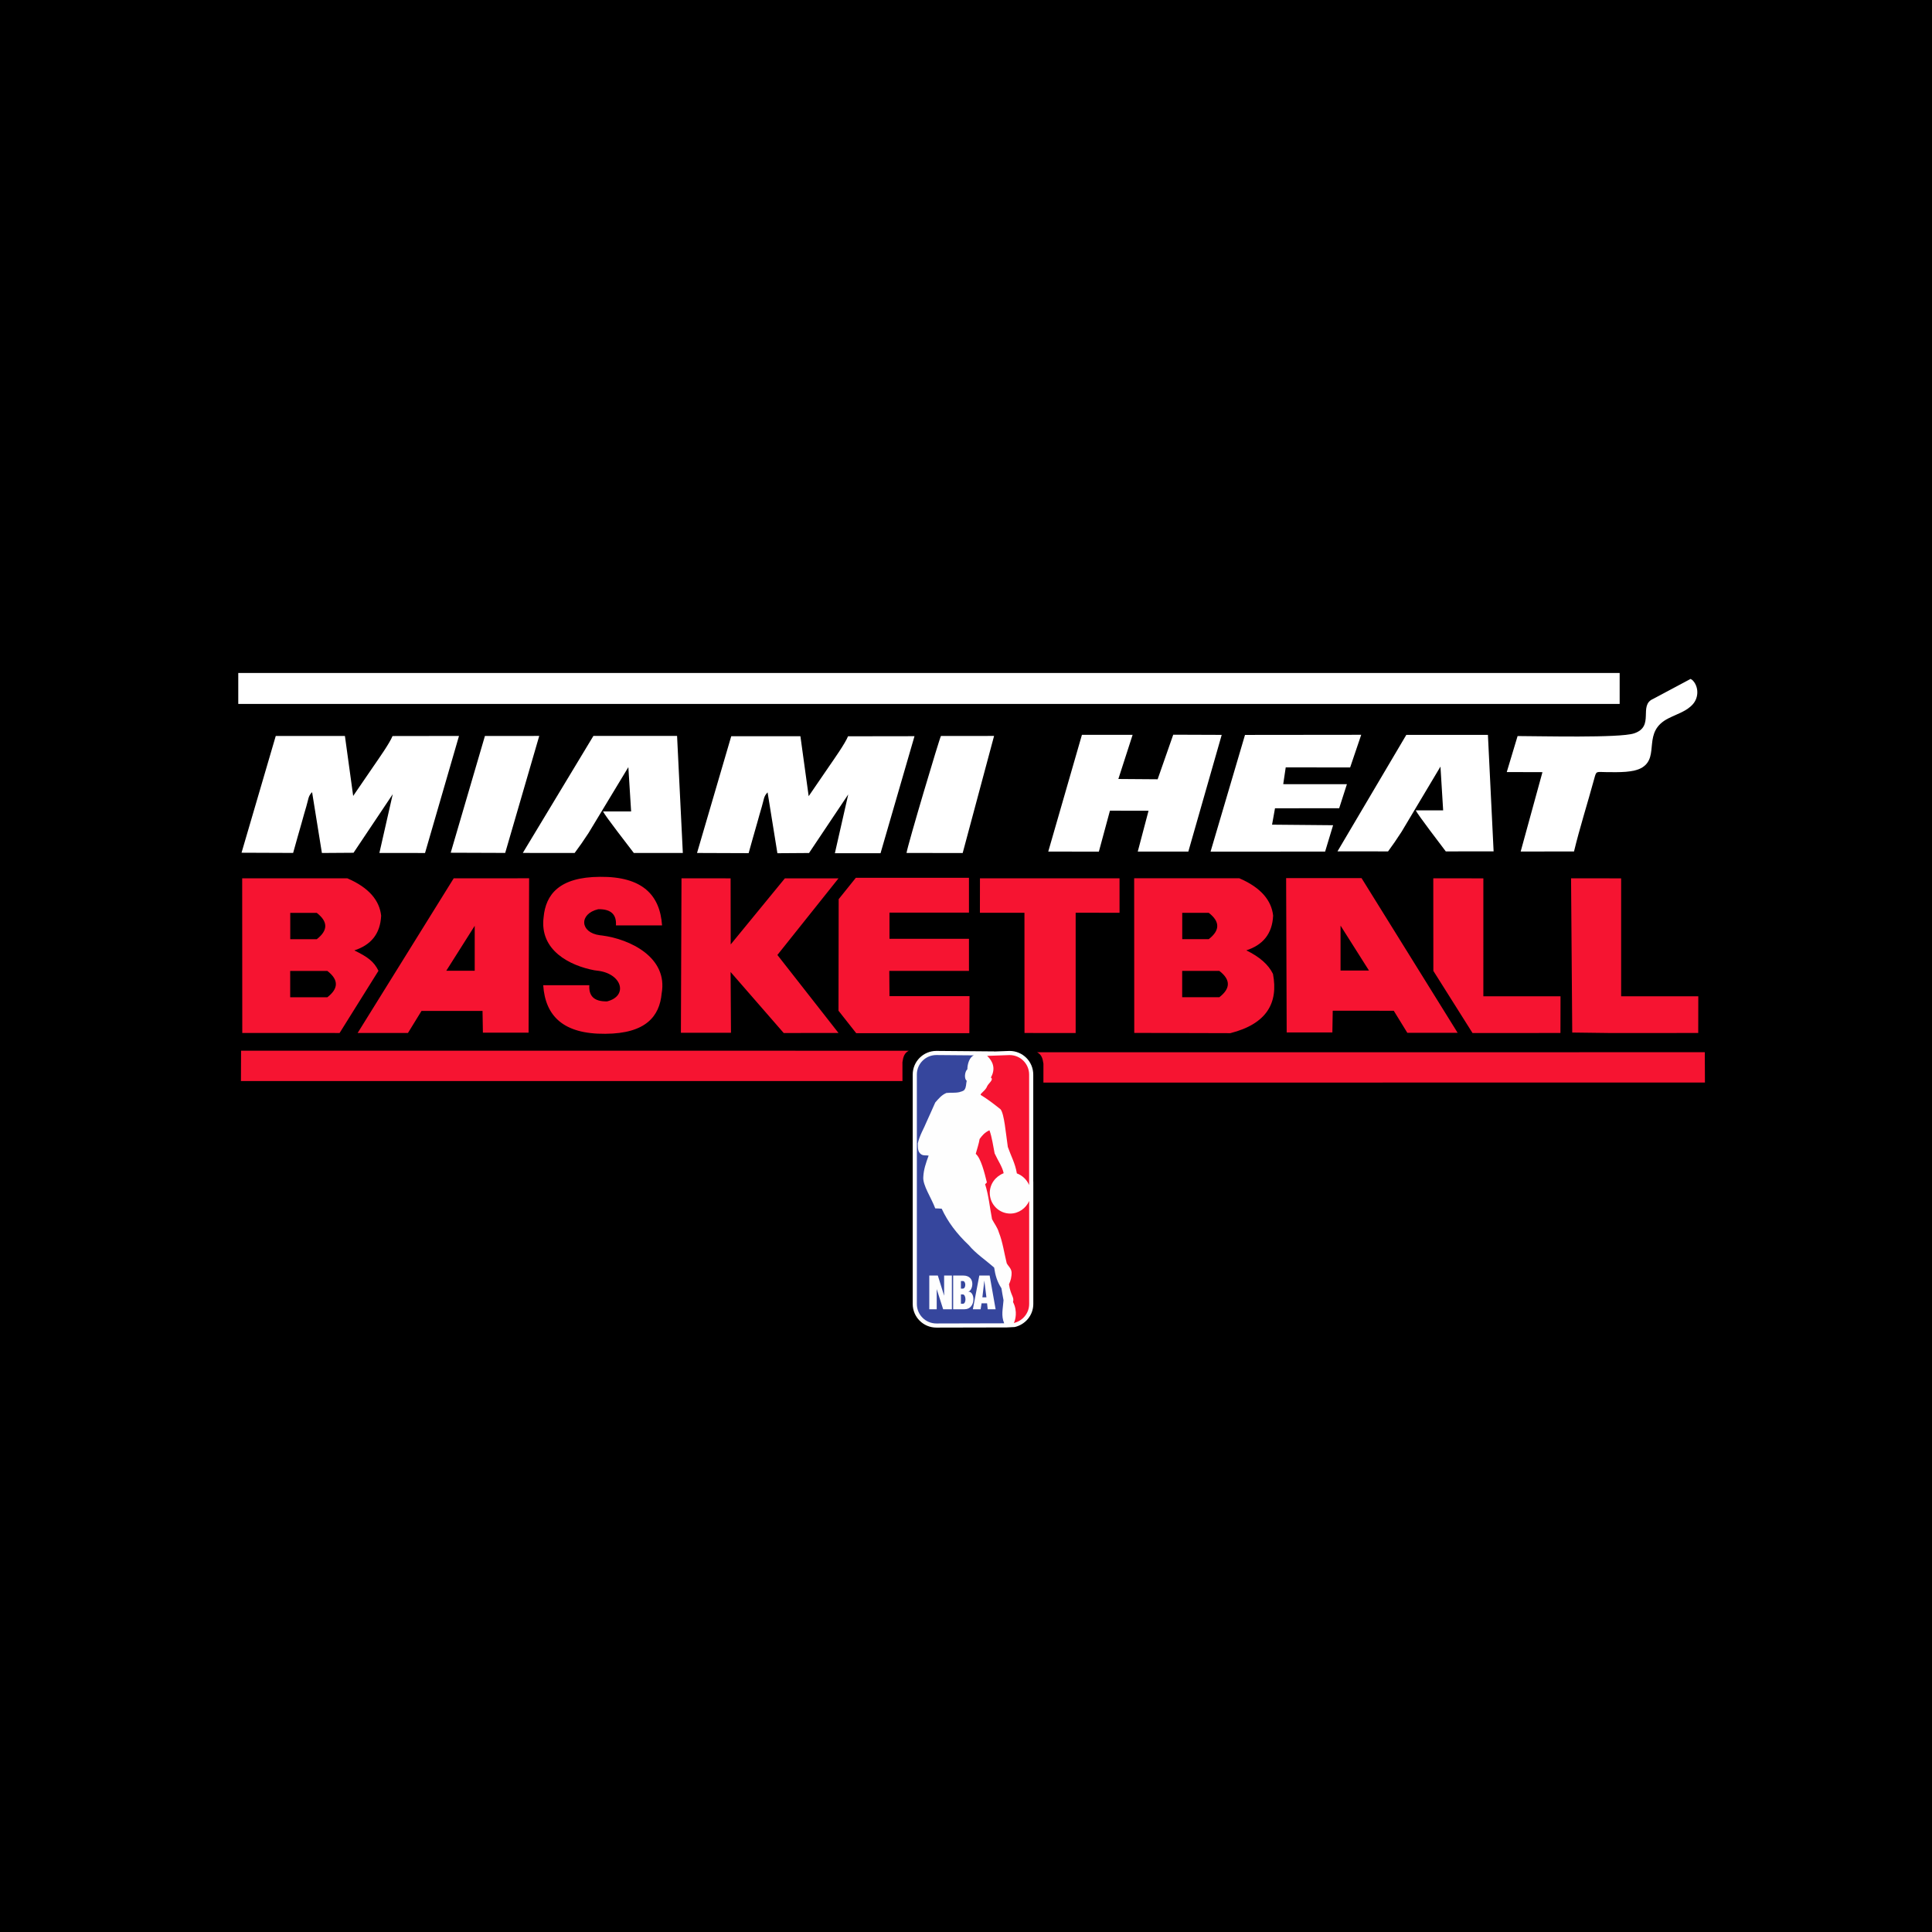
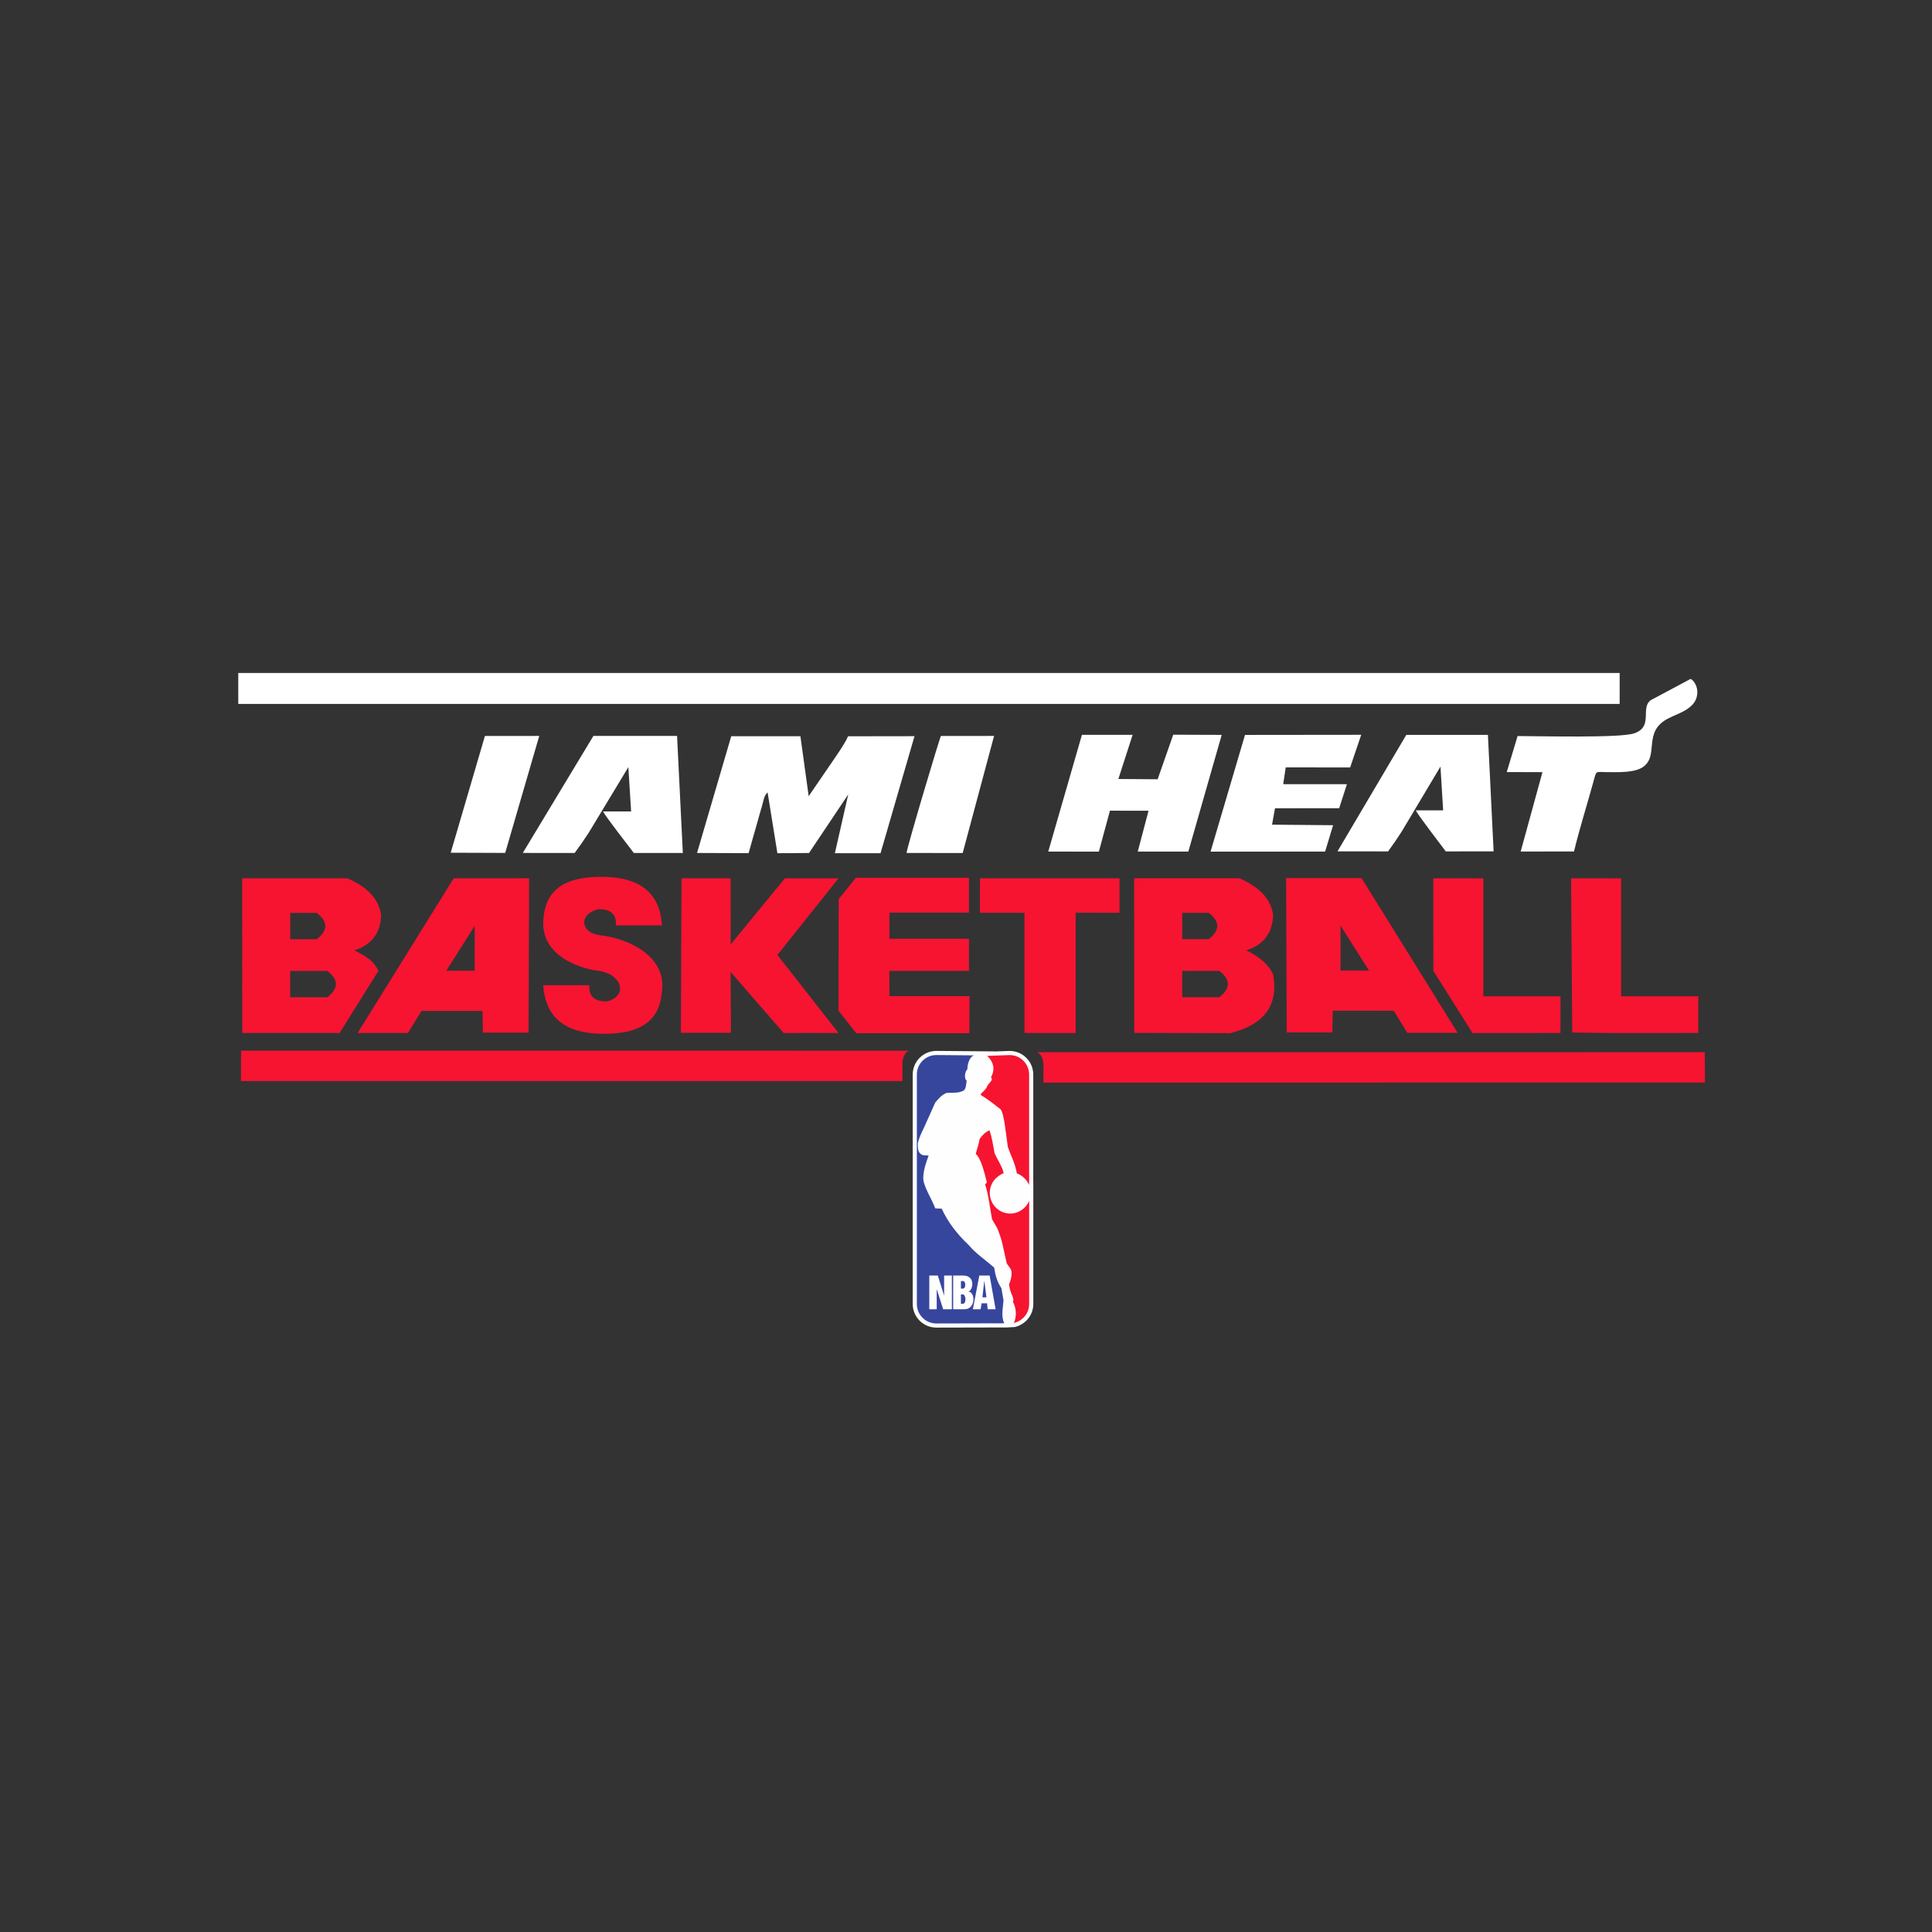
<svg xmlns="http://www.w3.org/2000/svg" width="1133.86pt" height="1133.86pt" viewBox="0 0 1133.86 1133.86" version="1.1">
  <rect x="0" y="0" width="1133.86" height="1133.86" fill="#333333" stroke="none" />
  <defs>
    <clipPath id="clip1">
-       <path d="M 0 0 L 1133.859 0 L 1133.859 1133.859 L 0 1133.859 Z M 0 0 " />
-     </clipPath>
+       </clipPath>
  </defs>
  <g id="surface1">
    <g clip-path="url(#clip1)" clip-rule="nonzero">
      <path style=" stroke:none;fill-rule:nonzero;fill:rgb(0%,0%,0%);fill-opacity:1;" d="M 0 1133.859 L 1133.859 1133.859 L 1133.859 0 L 0 0 Z M 0 1133.859 " />
    </g>
    <path style=" stroke:none;fill-rule:evenodd;fill:rgb(96.484%,7.835%,19.214%);fill-opacity:1;" d="M 348.703 569.422 C 334.617 566.734 316.496 557.879 319.043 538.262 C 320.258 525.027 328.164 514.699 352.125 514.598 C 376.914 514.344 387.328 525.18 388.555 543.113 L 361.488 543.117 C 361.879 537.02 358.945 533.445 351.07 533.609 C 339.691 536.305 340.277 547.34 352.02 548.871 L 353.395 549.031 C 369.438 551.113 392.145 561.695 388.312 583.055 C 387.098 596.281 379.188 606.613 355.23 606.715 C 330.441 606.973 320.023 596.133 318.801 578.199 L 345.867 578.195 C 345.477 584.289 348.41 587.867 356.285 587.699 C 368.805 584.582 365.172 571.258 350.477 569.66 Z M 141.402 634.441 L 529.641 634.461 L 529.629 623.371 C 530.086 620.223 530.758 617.992 533.352 616.656 L 141.48 616.637 Z M 1000.602 635.328 L 1000.52 617.527 L 608.652 617.547 C 611.25 618.887 611.922 621.113 612.375 624.266 L 612.363 635.352 Z M 922.031 515.477 L 922.719 605.984 L 945.066 606.27 L 996.664 606.246 L 996.703 584.719 L 951.422 584.695 L 951.426 515.484 Z M 841.172 515.477 L 841.215 569.793 L 864.203 606.27 L 915.801 606.246 L 915.844 584.719 L 870.559 584.695 L 870.562 515.484 Z M 786.746 569.59 L 803.426 569.59 L 786.746 543.23 Z M 855.461 606.133 L 799.078 515.359 L 754.809 515.336 L 755.133 605.949 L 781.945 605.949 L 782.16 593.176 L 817.977 593.195 L 825.93 606.133 Z M 575.094 535.688 L 601.234 535.688 L 601.262 606.25 L 631.289 606.262 L 631.289 535.664 L 657.039 535.695 L 657.039 515.453 L 575.117 515.453 Z M 522.02 535.613 L 568.672 535.613 L 568.672 515.156 L 502.285 515.156 L 492.203 527.703 L 492.098 593.176 L 502.5 606.359 L 568.887 606.359 L 568.992 584.625 L 522.02 584.625 L 521.91 569.805 L 568.672 569.805 L 568.672 550.98 L 522.02 550.98 Z M 428.781 515.484 L 399.961 515.469 L 399.609 606.105 L 428.996 606.105 L 428.777 570.449 L 459.949 606.258 L 492.109 606.242 L 456.238 560.453 L 492.109 515.488 L 460.621 515.5 L 428.836 554.273 Z M 715.605 569.801 L 693.801 569.801 L 693.801 585.262 L 715.605 585.262 C 722.262 580.105 722.297 574.953 715.605 569.801 M 709.387 535.723 L 693.836 535.723 L 693.836 551.18 L 709.387 551.18 C 716.039 546.027 716.074 540.875 709.387 535.723 M 665.621 515.43 L 665.676 606.195 L 722.074 606.348 C 743.43 600.914 750.332 588.641 747.09 571.57 C 744.438 566.109 739.297 561.594 731.449 557.75 C 740.992 554.641 746.691 548.234 747.18 537.359 C 746.223 528.566 740.176 520.949 727.305 515.43 Z M 278.602 569.699 L 278.602 543.344 L 261.926 569.699 Z M 209.891 606.242 L 239.422 606.242 L 247.371 593.309 L 283.188 593.285 L 283.402 606.062 L 310.215 606.062 L 310.535 515.449 L 266.273 515.473 Z M 192.113 569.828 L 170.309 569.828 L 170.309 585.285 L 192.113 585.285 C 198.77 580.133 198.805 574.984 192.113 569.828 M 185.895 535.75 L 170.344 535.75 L 170.344 551.211 L 185.895 551.211 C 192.551 546.055 192.586 540.906 185.895 535.75 M 142.133 515.461 L 203.816 515.457 C 216.688 520.98 222.734 528.594 223.691 537.391 C 223.203 548.266 217.504 554.668 207.961 557.777 C 215.809 561.621 219.469 564.281 222.117 569.742 L 199.301 606.254 L 142.184 606.223 " />
    <path style=" stroke:none;fill-rule:evenodd;fill:rgb(100%,100%,100%);fill-opacity:1;" d="M 784.949 499.656 L 814.633 499.672 L 818.508 494.238 L 822.59 488.102 L 845.383 449.898 L 846.965 475.602 L 830.883 475.602 C 832.273 478.461 845.508 495.645 848.508 499.672 L 876.574 499.66 L 873.238 431.305 L 825.328 431.305 " />
    <path style=" stroke:none;fill-rule:evenodd;fill:rgb(100%,100%,100%);fill-opacity:1;" d="M 923.762 499.715 C 926.977 486.297 931.766 471.23 935.566 457.266 C 936.957 452.148 936.602 453.102 942.844 453.148 C 950.047 453.203 958.984 453.508 963.918 450.348 C 974.211 443.75 963.551 429.402 979.23 421.555 C 984.754 418.789 989.91 417.391 993.535 413.266 C 997.078 409.23 996.836 403.227 993.77 399.695 C 992.914 398.719 993.141 399.152 992.172 398.453 L 970.184 410.184 C 961.332 413.965 971.387 426.344 958.965 430.422 C 950.465 433.215 903.395 431.984 890.648 431.977 L 884.293 453.109 L 905.242 453.168 L 892.461 499.742 " />
    <path style=" stroke:none;fill-rule:evenodd;fill:rgb(100%,100%,100%);fill-opacity:1;" d="M 710.461 499.805 L 777.691 499.781 L 782.371 484.305 L 746.551 483.984 L 748.277 474.379 L 785.945 474.332 L 790.48 460.227 L 753.102 460.211 L 754.57 450.363 L 792.375 450.406 L 798.875 431.238 L 730.672 431.312 " />
    <path style=" stroke:none;fill-rule:evenodd;fill:rgb(100%,100%,100%);fill-opacity:1;" d="M 664.715 431.262 L 634.961 431.273 L 615.203 499.777 L 644.906 499.805 L 651.41 475.77 L 674.062 475.816 L 667.738 499.766 L 697.41 499.785 L 717 431.289 L 688.551 431.184 L 679.402 457.344 L 656.344 457.176 " />
    <path style=" stroke:none;fill-rule:evenodd;fill:rgb(100%,100%,100%);fill-opacity:1;" d="M 409.078 500.594 L 429.156 432.074 L 469.75 432.078 L 474.598 467.266 L 486.406 450.016 C 489.422 445.605 496 436.359 497.695 432.113 L 536.703 432.055 L 516.77 500.746 L 489.98 500.73 L 497.82 466.23 L 474.809 500.617 L 456.242 500.742 L 450.488 465.027 C 448.113 467.422 448.395 469.125 447.09 473.445 C 446.137 476.598 445.309 479.609 444.441 482.738 C 442.805 488.629 440.953 494.738 439.355 500.707 " />
    <path style=" stroke:none;fill-rule:evenodd;fill:rgb(100%,100%,100%);fill-opacity:1;" d="M 264.516 500.453 L 284.594 431.938 L 316.473 431.906 L 296.492 500.566 Z M 264.516 500.453 " />
    <path style=" stroke:none;fill-rule:evenodd;fill:rgb(100%,100%,100%);fill-opacity:1;" d="M 532.027 500.59 C 532.605 496.25 551.539 432.703 552.227 431.934 L 583.406 431.906 L 564.984 500.625 " />
    <path style=" stroke:none;fill-rule:evenodd;fill:rgb(100%,100%,100%);fill-opacity:1;" d="M 306.824 500.574 L 348.254 431.906 L 397.363 431.902 L 400.742 500.582 L 371.973 500.59 C 368.898 496.516 355.336 479.129 353.906 476.23 L 370.395 476.23 L 368.773 450.219 L 345.406 488.883 L 341.223 495.094 L 337.25 500.59 " />
-     <path style=" stroke:none;fill-rule:evenodd;fill:rgb(100%,100%,100%);fill-opacity:1;" d="M 141.754 500.453 L 161.832 431.938 L 202.43 431.938 L 207.273 467.125 L 219.086 449.871 C 222.102 445.465 228.676 436.219 230.371 431.973 L 269.379 431.914 L 249.445 500.609 L 222.66 500.59 L 230.496 466.094 L 207.484 500.477 L 188.918 500.605 L 183.164 464.891 C 180.789 467.281 181.074 468.984 179.766 473.309 C 178.812 476.453 177.984 479.469 177.117 482.594 C 175.48 488.488 173.633 494.598 172.035 500.57 " />
    <path style=" stroke:none;fill-rule:evenodd;fill:rgb(100%,100%,100%);fill-opacity:1;" d="M 950.551 394.961 L 950.551 413.125 L 139.836 413.125 L 139.836 394.961 L 489.578 394.961 " />
    <path style=" stroke:none;fill-rule:nonzero;fill:rgb(99.609%,99.609%,99.609%);fill-opacity:1;" d="M 606.43 693.41 L 606.402 693.465 L 606.402 630.668 C 606.406 626.836 604.852 623.344 602.344 620.84 C 599.84 618.332 596.348 616.777 592.516 616.777 L 592.477 616.777 L 583.527 617.102 L 583.648 617.051 L 549.555 616.762 L 549.547 616.762 C 545.715 616.758 542.227 618.312 539.723 620.82 C 537.211 623.324 535.656 626.812 535.66 630.645 L 535.66 765.266 C 535.656 769.094 537.211 772.586 539.723 775.09 C 542.227 777.598 545.715 779.152 549.547 779.148 L 590.887 779.055 L 595.562 778.812 C 598.691 778.07 601.406 776.336 603.34 773.953 C 605.273 771.582 606.434 768.543 606.43 765.273 " />
    <path style=" stroke:none;fill-rule:evenodd;fill:rgb(21.167%,27.44%,61.522%);fill-opacity:1;" d="M 576.547 761.379 L 578.914 761.379 L 577.684 751.527 Z M 574.746 748.59 L 580.809 748.59 L 584.312 768.391 L 579.672 768.391 L 579.293 764.883 L 576.07 764.883 L 575.504 768.391 L 570.957 768.391 Z M 563.945 759.676 L 563.945 765.168 L 565.082 765.168 C 567.262 765.168 566.977 759.676 565.082 759.676 Z M 563.945 751.812 L 563.945 756.266 L 565.082 756.266 C 566.977 756.266 566.977 751.812 565.082 751.812 Z M 559.398 748.59 L 565.273 748.59 C 572.945 748.59 570.957 757.875 568.113 758.062 C 572.379 757.59 572.945 768.391 566.031 768.391 L 559.398 768.391 Z M 545.379 748.59 L 550.398 748.59 L 554.094 760.434 L 554.094 748.59 L 558.641 748.59 L 558.641 768.391 L 553.527 768.391 L 549.738 756.547 L 549.738 768.391 L 545.379 768.391 Z M 589.336 776.629 C 587.441 772.086 588.574 768.293 588.953 763.086 C 588.48 760.715 588.105 758.348 587.727 756.07 C 585.07 752 584.125 748.305 583.461 743.949 C 578.441 739.492 572.566 735.613 568.59 730.781 C 561.484 724.055 556.273 717.141 552.672 709.367 C 551.441 709.277 550.211 709.184 548.883 709.184 C 546.609 703.023 541.398 695.539 541.875 690.707 C 542.062 686.445 543.391 682.562 545 678.203 C 543.578 677.918 542.254 678.391 540.738 677.543 C 538.367 676.023 538.746 673.371 538.652 671.004 C 539.695 666.27 542.254 662.285 543.957 658.027 C 545.664 654.328 547.273 650.637 548.883 647.035 C 551.156 644.477 552.578 642.676 555.422 641.445 C 557.883 641.16 560.348 641.539 563 640.973 C 564.137 640.594 565.559 640.309 566.031 639.551 C 567.168 637.941 566.883 636.234 567.355 634.242 C 565.844 633.391 566.031 629.035 567.734 627.52 C 567.734 624.488 568.969 620.414 571.523 619.371 L 549.547 619.184 C 543.199 619.184 538.086 624.301 538.086 630.648 L 538.086 765.266 C 538.086 771.609 543.199 776.727 549.547 776.727 " />
    <path style=" stroke:none;fill-rule:evenodd;fill:rgb(96.484%,7.835%,19.214%);fill-opacity:1;" d="M 579.348 619.68 C 582.57 622.707 584.559 627.066 581.527 632.371 C 583.422 633.602 580.105 635.781 579.348 637.488 C 578.402 640.141 575.18 641.656 575.559 642.602 C 579.727 645.16 583.043 647.719 587.211 651.031 C 589.391 653.781 590.242 664.77 591.473 673.105 C 593.273 678.32 595.828 682.77 596.777 688.645 C 600.094 689.875 602.652 692.434 603.98 695.465 L 603.98 630.664 C 603.98 624.32 598.863 619.203 592.516 619.203 Z M 595.004 776.449 C 595.859 774.844 597.375 769.629 594.531 764.137 C 595.383 761.105 593.109 760.441 592.164 753.715 C 593.109 751.727 593.773 749.359 593.68 746.703 C 593.492 744.336 591.785 743.199 590.836 741.402 C 589.32 735.336 588.469 728.895 586.195 723.211 C 585.438 720.465 583.543 718.098 582.215 715.535 C 580.891 708.719 580.227 701.422 578.141 694.98 C 578.52 694.695 578.898 694.316 579.184 693.938 C 577.762 688.156 575.676 679.727 572.648 677.168 C 573.406 674.328 574.543 671.012 574.922 668.453 C 576.246 666.656 577.762 664.664 580.699 663.34 C 582.215 667.508 582.879 672.719 583.73 676.887 C 585.625 681.055 588.281 684.75 589.035 688.539 C 584.203 690.434 580.891 694.887 580.891 700.094 C 580.891 706.824 586.289 712.223 592.918 712.223 C 597.848 712.223 602.109 709.098 604.004 704.832 L 604.004 765.273 C 604.004 770.672 600.215 775.223 595.004 776.449 " />
  </g>
</svg>